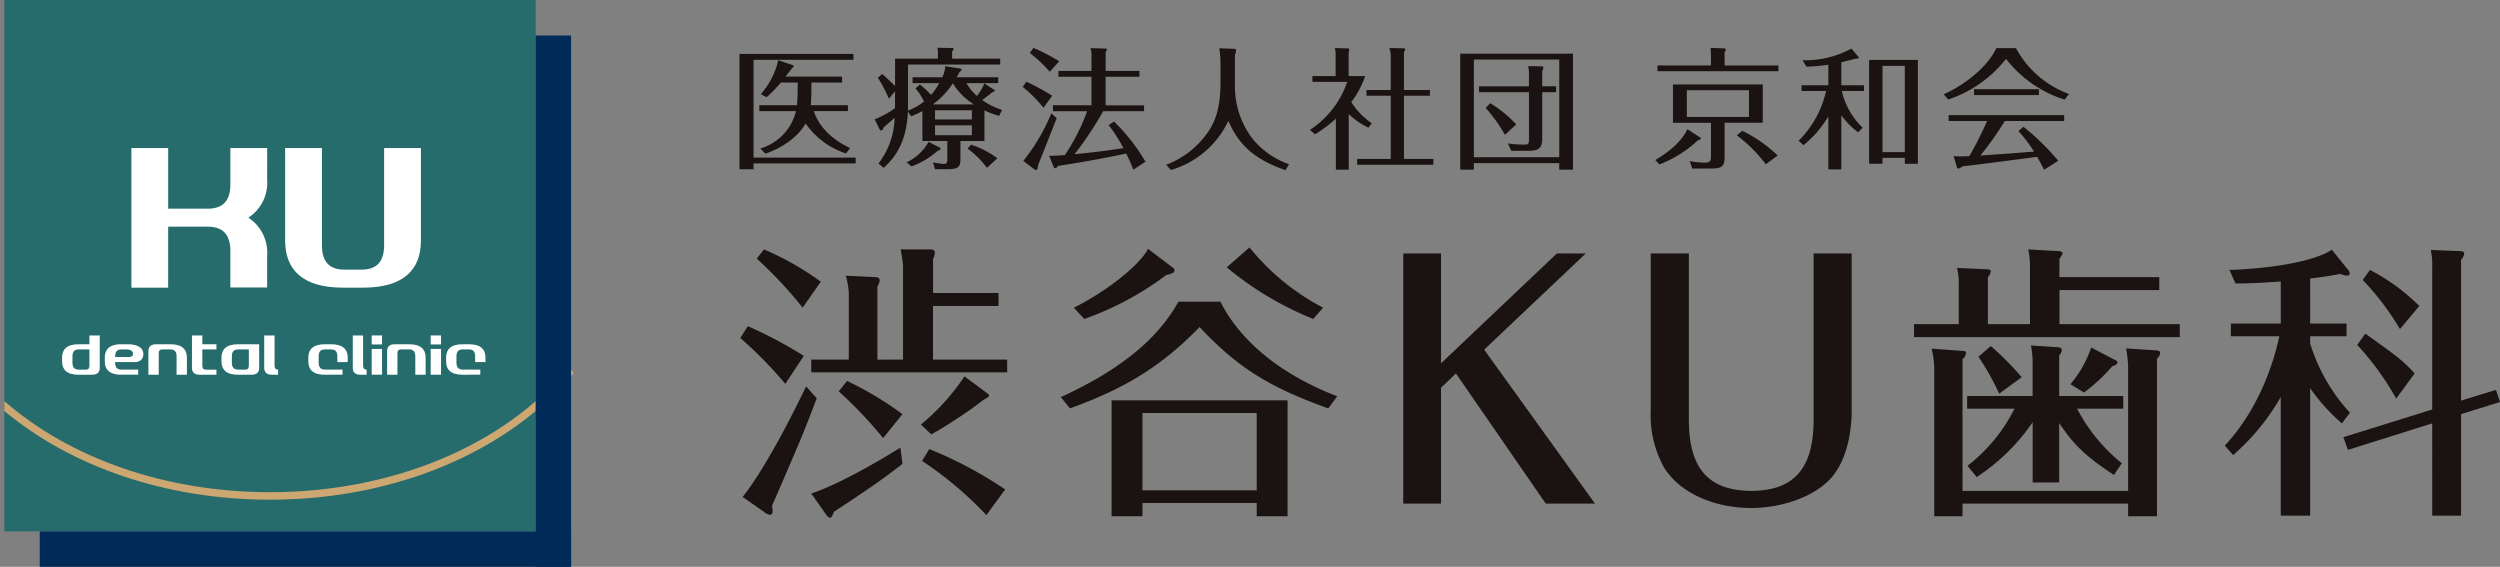
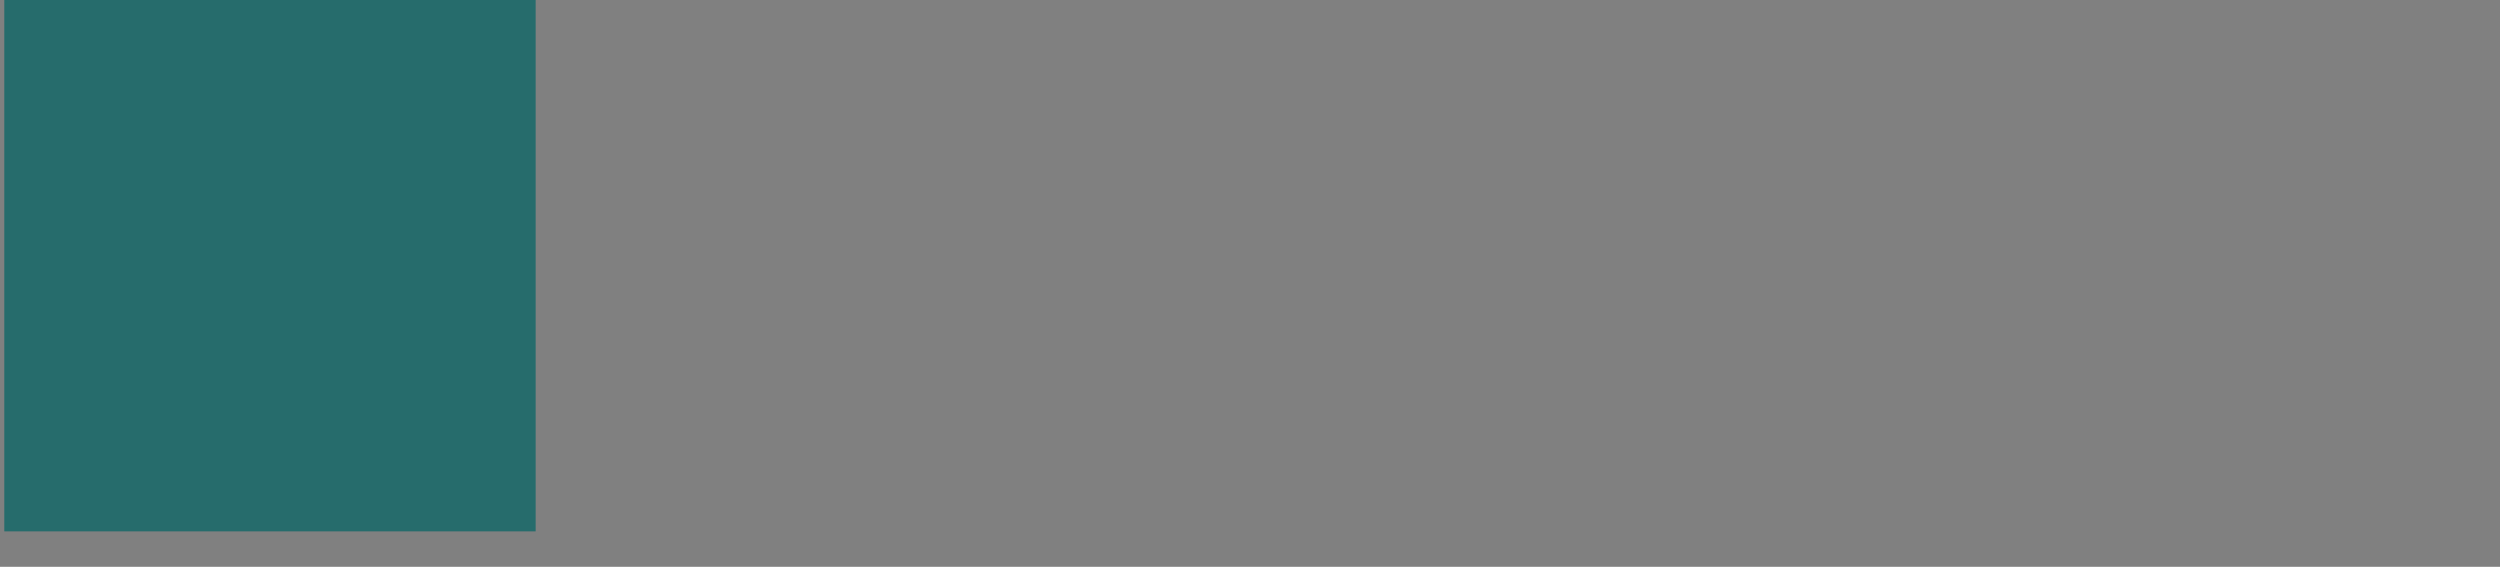
<svg xmlns="http://www.w3.org/2000/svg" width="330" height="74.817" viewBox="0 0 330 74.817">
  <rect x="0" y="0" width="330" height="74.817" fill="#808080" stroke="none" />
  <defs>
    <clipPath id="clip-path">
-       <rect id="Rectangle_1812" data-name="Rectangle 1812" width="330" height="74.816" fill="none" />
-     </clipPath>
+       </clipPath>
  </defs>
  <g id="Group_38" data-name="Group 38" transform="translate(0 0.001)">
    <rect id="Rectangle_1809" data-name="Rectangle 1809" width="70.14" height="70.14" transform="translate(0.566 -0.001)" fill="#266c6c" />
    <g id="Group_5" data-name="Group 5" transform="translate(0 0)">
      <g id="Group_4" data-name="Group 4" clip-path="url(#clip-path)">
        <path id="Path_3" data-name="Path 3" d="M39.221,28.2a5.473,5.473,0,0,1-2.48,4.99,5.512,5.512,0,0,1,2.48,5.014v4.2H34.364V37.6c0-2.11-.924-3.22-3.009-3.22h-5.2v8.049H21.3V24.006h4.857v8h5.2c2.084,0,3.009-1.109,3.009-3.219V24.006h4.857Z" transform="translate(-3.957 -4.46)" fill="#fff" />
        <path id="Path_4" data-name="Path 4" d="M46.226,36.227V24.006h4.857V36.833c0,2.11.924,3.219,2.984,3.219h2.216c2.086,0,3.009-1.109,3.009-3.219V24.006h4.857V36.227c0,3.825-2.3,6.2-7.6,6.2H53.828c-5.3,0-7.6-2.374-7.6-6.2" transform="translate(-8.588 -4.46)" fill="#fff" />
        <path id="Path_5" data-name="Path 5" d="M13.671,54.381h1.365v4.284c0,.511-.268.9-.988.9H12.2c-1.491,0-2.135-.669-2.135-1.747v-.526c0-1.068.644-1.745,2.135-1.745h1.471ZM13.194,58.9c.312,0,.477-.164.477-.526V56.224h-1.4c-.578,0-.837.3-.837.9v.869c0,.592.259.9.837.9Z" transform="translate(-1.87 -10.103)" fill="#fff" />
        <path id="Path_6" data-name="Path 6" d="M21.089,58.157H18.358v.1c0,.592.261.9.839.9h2.2v.669H19.131c-1.493,0-2.138-.669-2.138-1.747v-.526c0-1.068.645-1.745,2.138-1.745h.809c1.439,0,2.137.5,2.137,1.291a1,1,0,0,1-.988,1.053M19.2,56.49c-.578,0-.839.3-.839.9v.1h1.818c.357,0,.536-.172.536-.408,0-.35-.307-.585-.848-.585Z" transform="translate(-3.157 -10.369)" fill="#fff" />
        <path id="Path_7" data-name="Path 7" d="M29.143,59.83H27.777V57.388c0-.6-.261-.9-.849-.9H25.892c-.3,0-.47.155-.47.519V59.83H24.058V56.711c0-.512.268-.9.986-.9H27c1.493,0,2.138.677,2.138,1.745Z" transform="translate(-4.469 -10.369)" fill="#fff" />
        <path id="Path_8" data-name="Path 8" d="M34.352,56.224H32.49v2.145c0,.362.162.527.467.527h1.395v.669H32.11c-.721,0-.988-.389-.988-.9V54.381H32.49v1.166h1.862Z" transform="translate(-5.782 -10.103)" fill="#fff" />
        <path id="Path_9" data-name="Path 9" d="M38.048,55.813h2.834v3.118c0,.511-.265.9-.987.9H38.048c-1.491,0-2.141-.669-2.141-1.747v-.526c0-1.068.65-1.745,2.141-1.745m.994,3.348c.313,0,.475-.164.475-.526V56.49h-1.4c-.578,0-.839.3-.839.9v.869c0,.592.261.9.839.9Z" transform="translate(-6.671 -10.369)" fill="#fff" />
-         <path id="Path_10" data-name="Path 10" d="M44.2,58.369c0,.362.162.526.467.526v.669h-.846c-.719,0-.987-.388-.987-.9V54.382H44.2Z" transform="translate(-7.958 -10.103)" fill="#fff" />
        <path id="Path_11" data-name="Path 11" d="M52.123,59.83c-1.491,0-2.136-.669-2.136-1.747v-.526c0-1.068.645-1.745,2.136-1.745h.92c1.493,0,2.141.677,2.141,1.745v.6H53.815v-.77c0-.6-.258-.9-.844-.9h-.783c-.577,0-.838.3-.838.9v.869c0,.592.261.9.838.9H54.5v.669Z" transform="translate(-9.286 -10.369)" fill="#fff" />
        <path id="Path_12" data-name="Path 12" d="M58.554,58.369c0,.362.164.526.467.526v.669h-.844c-.721,0-.987-.388-.987-.9V54.382h1.363Z" transform="translate(-10.625 -10.103)" fill="#fff" />
        <path id="Path_13" data-name="Path 13" d="M60.261,54.381h1.365v1.188H60.261Zm0,1.781h1.365v3.4H60.261Z" transform="translate(-11.195 -10.103)" fill="#fff" />
        <path id="Path_14" data-name="Path 14" d="M67.844,59.83H66.479V57.388c0-.6-.261-.9-.848-.9H64.592c-.305,0-.471.155-.471.519V59.83H62.756V56.711c0-.512.269-.9.987-.9H65.7c1.5,0,2.141.677,2.141,1.745Z" transform="translate(-11.659 -10.369)" fill="#fff" />
-         <path id="Path_15" data-name="Path 15" d="M69.824,54.381h1.365v1.188H69.824Zm0,1.781h1.365v3.4H69.824Z" transform="translate(-12.972 -10.103)" fill="#fff" />
        <path id="Path_16" data-name="Path 16" d="M74.458,59.83c-1.491,0-2.136-.669-2.136-1.747v-.526c0-1.068.645-1.745,2.136-1.745h.923c1.493,0,2.138.677,2.138,1.745v.6H76.153v-.77c0-.6-.259-.9-.847-.9h-.779c-.581,0-.839.3-.839.9v.869c0,.592.259.9.839.9h2.307v.669Z" transform="translate(-13.436 -10.369)" fill="#fff" />
        <path id="Path_17" data-name="Path 17" d="M.566,64.908c-.19-.167-.379-.332-.566-.5" transform="translate(0 -11.965)" fill="#fff" />
        <path id="Path_18" data-name="Path 18" d="M.692,65.318C9.649,72.8,22.24,77.039,35.766,77.039,52.2,77.039,67.2,70.77,75.895,60.27l-.763-.631C66.62,69.915,51.9,76.05,35.766,76.05,22.15,76.05,9.507,71.69.694,64.022" transform="translate(-0.129 -11.08)" fill="#cda771" />
        <rect id="Rectangle_1810" data-name="Rectangle 1810" width="70.14" height="4.676" transform="translate(5.243 70.14)" fill="#002b59" />
        <rect id="Rectangle_1811" data-name="Rectangle 1811" width="4.677" height="70.14" transform="translate(70.706 4.676)" fill="#002b59" />
        <path id="Path_19" data-name="Path 19" d="M125.96,58.18a54.922,54.922,0,0,0-5.941-6.055l.99-1.561a56.917,56.917,0,0,1,7.388,3.923Zm4.151,1.9c-.533,1.37-1.637,4.341-2.742,6.854-1.028,2.437-2.894,6.739-3.161,7.311a7.24,7.24,0,0,1,.077.762c0,.19-.077.457-.381.457a1.791,1.791,0,0,1-.8-.419l-2.781-1.942c.115-.152,3.085-3.58,8.378-14.584Zm-1.866-11.958a54.772,54.772,0,0,0-6.055-6.474l.952-1.218a38.335,38.335,0,0,1,7.5,4.265ZM141.5,54.981V42.72c0-.457-.229-1.828-.305-2.285h3.885c.3,0,.609.038.609.419a1.849,1.849,0,0,1-.228.838v4.494H154.1V47.9h-8.644v7.082h9.786v1.676H129.387V54.981h4.951V46.147a12.061,12.061,0,0,0-.38-2.246l3.846.191c.266,0,.609.038.609.457a2.133,2.133,0,0,1-.3.8v9.634Zm-.077,13.747c-2.551,2.056-5.941,4.3-9.025,6.321-.191.419-.3.8-.533.8-.191,0-.343-.19-.5-.38l-1.98-2.818c3.085-.991,8.111-3.771,11.767-6.055Zm-2.551-3.39a55.961,55.961,0,0,0-5.864-6.169l1.1-1.371a44.127,44.127,0,0,1,7.311,4.38Zm13.708-5.94c.152.114.267.228.267.343,0,.151-.267.3-.648.5-.228.152-1.523,1.142-1.751,1.295-1.713,1.18-3.427,2.322-5.217,3.312l-1.371-1.295a29.328,29.328,0,0,0,5.75-6.359ZM152.5,75.507a48.107,48.107,0,0,0-8.492-7.159l.953-1.562a53.752,53.752,0,0,1,10.015,5.332Z" transform="translate(-22.297 -7.512)" fill="#1a1311" />
        <path id="Path_20" data-name="Path 20" d="M193.039,47.267c2.475,4.913,7.579,9.482,15.423,12.49l-1.181,1.6c-7.387-2.665-11.767-5.141-16.984-10.738-5.026,5.178-9.863,8.11-17.1,10.738l-1.218-1.485c10.548-4.836,13.861-9.71,15.536-12.6Zm-6.283-4.492a.456.456,0,0,1,.228.342c0,.344-.343.457-1.1.647a40.134,40.134,0,0,1-10.815,5.788L173.7,48.067c4.075-2.018,8.645-5.521,9.787-7.769Zm-4,31.072V75.6h-4.074V60.29h23.228V75.6h-4.074V73.847Zm15.079-11.881h-15.08V72.171h15.08ZM205.3,49.552a42.724,42.724,0,0,1-11.424-6.816l3.009-2.628a30.863,30.863,0,0,0,9.71,7.959Z" transform="translate(-31.95 -7.451)" fill="#1a1311" />
        <path id="Path_21" data-name="Path 21" d="M234.446,56.929l-1.969,1.885V74.106h-4.986V41.094h4.986v14.5l15.291-14.5h3.812L238.174,53.787,252.8,74.106H246.3Z" transform="translate(-42.263 -7.635)" fill="#1a1311" />
        <path id="Path_22" data-name="Path 22" d="M272.649,41.093V63c0,5.279,1.633,9.425,8.253,9.425,6.452,0,8.211-3.979,8.211-9.425V41.093h5.027V61.83c0,2.765-.629,6.871-3.058,9.259-2.346,2.3-6.41,3.6-10.223,3.6-4.357,0-9.048-1.634-11.4-5.2a14.119,14.119,0,0,1-1.843-7.667V41.093Z" transform="translate(-49.718 -7.634)" fill="#1a1311" />
        <path id="Path_23" data-name="Path 23" d="M342.671,44.091V45.8H329.5V50.3h15.879v1.714H310.3V50.3h5.9V45.081a8.077,8.077,0,0,0-.228-2.209l4.074.191c.191,0,.381.076.381.267a1.445,1.445,0,0,1-.381.761V50.3h5.56V42.91a11.229,11.229,0,0,0-.228-2.475l4.112.229c.153,0,.419.114.419.267a1.85,1.85,0,0,1-.419.722v2.438Zm-4.113,28.217V55.9a15.707,15.707,0,0,0-.266-2.4l4.036.267c.343.038.458.153.458.343a1.269,1.269,0,0,1-.419.762V75.659h-3.808V73.983H316.7v1.676h-3.732V56.429a11.914,11.914,0,0,0-.343-2.895l4.189.305c.229,0,.343.115.343.266a1.1,1.1,0,0,1-.457.8v17.4Zm-1.865-2.1c-3.96-2.588-5.445-4.188-7.235-6.854V71.2h-3.5V63.245a26.546,26.546,0,0,1-7.387,7.236l-1.218-1.486a21.821,21.821,0,0,0,6.207-7.539H317.31V59.779h8.644v-4.3a11.236,11.236,0,0,0-.228-2.361l3.579.229c.418.038.5.228.5.38a1.179,1.179,0,0,1-.343.686v5.369h8.453v1.676h-6.092a22.728,22.728,0,0,0,5.9,7.2ZM321.537,59.476a33.387,33.387,0,0,0-2.742-4.874l1.638-1.409a36.644,36.644,0,0,1,4.074,4.113Zm15.422-4.38a.282.282,0,0,1,.191.229c0,.265-.229.38-.686.533a22.6,22.6,0,0,1-3.732,3.465l-1.79-1.1a14.6,14.6,0,0,0,2.742-4.836Z" transform="translate(-57.647 -7.512)" fill="#1a1311" />
        <path id="Path_24" data-name="Path 24" d="M371.948,52.857A23.721,23.721,0,0,0,377.2,62l-1.066,1.409a25.528,25.528,0,0,1-4.189-4.645V75.591h-3.884V59.94a29.917,29.917,0,0,1-6.283,7.654l-1.1-1.256c5.408-5.789,6.931-13.252,7.2-14.432h-6.4V50.23h6.588V44.67c-2.818.229-4.8.267-5.979.267l-.8-1.79c2.324-.038,10.358-.571,13.519-2.665L376.9,43.07a1.006,1.006,0,0,1,.266.534c0,.19-.114.3-.38.3a2.318,2.318,0,0,1-.839-.229c-2.018.381-3.389.534-4,.609V50.23h4.8v1.676h-4.8Zm24.523,6.131.534,1.6-5.141,1.6v13.4h-3.808V63.406l-11.12,3.5-.609-1.676,11.729-3.655V42.8a8.866,8.866,0,0,0-.191-2.285l3.846.152c.266,0,.571.038.571.342a1.72,1.72,0,0,1-.418.838V60.4ZM383.3,60.131a36.645,36.645,0,0,0-5.141-7.083l1.067-1.485c3.922,2.78,5.064,3.618,6.511,5.255Zm.5-9.177a35.488,35.488,0,0,0-4.912-6.474l.952-1.333a26.486,26.486,0,0,1,6.511,4.761Z" transform="translate(-67.005 -7.521)" fill="#1a1311" />
        <path id="Path_25" data-name="Path 25" d="M135.22,22.43v.761H121.739v.778h-1.852V8.74h15.04v.778H121.739V22.43Zm-1.281-.554a10.365,10.365,0,0,1-5.33-3.963c-.173.328-1.419,2.613-5.3,4l-.675-.692a6.8,6.8,0,0,0,4.708-4.932H122.5v-.779h4.968c.086-.675.1-2.233.1-2.994h-2.216a18.551,18.551,0,0,1-1.887,1.938l-.762-.4a10.292,10.292,0,0,0,2.3-4.483l1.939.658a.13.13,0,0,1,.087.138c0,.087-.035.121-.208.26-.191.242-.727.952-.866,1.107h7.477v.779h-4.05c0,1.7-.051,2.682-.086,2.994h4.9v.779h-4.5c.208.657,1.107,3.167,4.794,4.88Z" transform="translate(-22.272 -1.624)" fill="#1a1311" />
        <path id="Path_26" data-name="Path 26" d="M157.556,13.279a.176.176,0,0,1,.085.138c0,.086-.085.121-.328.208-.537.449-1.229.952-1.315,1.02a9,9,0,0,0,2.63,1.3l-.4.778a10.839,10.839,0,0,1-1.938-.709v4.032h-3.167v2.371c0,.813-.086,1.351-1.558,1.351h-1.8l-.259-.9a8.968,8.968,0,0,0,1.418.208c.329,0,.467-.138.467-.589v-2.44h-3.288V16.1c-.658.345-1.16.553-1.488.691l-.432-.622c-.173,4.361-1.991,6.334-3.2,7.424l-.675-.571a10.325,10.325,0,0,0,2.128-6.04c-.225.225-1.263,1.089-1.453,1.28-.1.26-.191.4-.346.4-.086,0-.156-.086-.191-.156l-.64-1.316a12.951,12.951,0,0,0,2.682-1.47V13.487l-.813.987a16.393,16.393,0,0,0-1.454-2.77l.571-.5c.606.519,1.472,1.35,1.7,1.576v-3.6h5.66V8.4a3.288,3.288,0,0,0-.069-.658l1.939.034c.069,0,.19.017.19.121a.621.621,0,0,1-.19.346v.935h6.352v.779H146.2v5.313c0,.432,0,.537-.016.778a7.9,7.9,0,0,0,2.128-1.211,7.451,7.451,0,0,0-1.125-1.731l.589-.519a14.979,14.979,0,0,1,1.471,1.368,8.089,8.089,0,0,0,1.073-1.541h-3.513v-.778h3.911a3.615,3.615,0,0,0,.4-1.453l1.937.294c.122.017.208.052.208.138,0,.121-.1.208-.26.346-.156.277-.19.363-.381.675h5.486v.778h-4.188a6.394,6.394,0,0,0,1.384,1.68,6.177,6.177,0,0,0,.969-1.645Zm-7.218,7.615c.069.034.156.069.156.156,0,.173-.243.259-.381.294a10.692,10.692,0,0,1-3.461,2.059l-.623-.537a6.61,6.61,0,0,0,2.89-2.7Zm4.552-5.676a8.576,8.576,0,0,1-2.769-2.787,10.478,10.478,0,0,1-2.648,2.787Zm-.26.778h-4.863v1.212h4.863Zm-4.863,3.288h4.863v-1.3h-4.863Zm4.76,1.247A12.54,12.54,0,0,1,158,22.33l-1.384,1.264a11.481,11.481,0,0,0-2.561-2.544Z" transform="translate(-26.344 -1.438)" fill="#1a1311" />
        <path id="Path_27" data-name="Path 27" d="M168.542,15.671a17.089,17.089,0,0,0-2.734-2.752l.467-.693a27.228,27.228,0,0,1,3.41,1.853Zm1.748,1.366c-.381.953-2.285,5.782-2.354,5.937a3,3,0,0,0-.173.674c0,.054-.052.226-.191.226a.336.336,0,0,1-.259-.1l-1.437-1.092a25.444,25.444,0,0,0,3.7-6.282Zm-.917-6.125a18.582,18.582,0,0,0-2.632-2.476l.468-.674a25.554,25.554,0,0,1,3.409,1.765Zm11.837-.105v.762h-4.464v3.772h5.07v.778h-5.4a44.132,44.132,0,0,1-3.772,5.677c3.012-.294,4.344-.484,6.455-.8a21.015,21.015,0,0,0-1.955-3.047l.709-.467a25.274,25.274,0,0,1,4.154,5.3L180.4,23.84c-.208-.537-.449-1.142-.934-2.128-2.666.553-5.071,1.02-9,1.627-.191.224-.243.309-.346.309a.354.354,0,0,1-.243-.19l-.589-1.453c.745,0,1.073-.019,2.077-.088a26.769,26.769,0,0,0,2.943-5.8h-4.517v-.778h5.088V11.569h-4.362v-.762h4.362v-1.8a3.091,3.091,0,0,0-.138-1.212l1.973.052c.035,0,.191.017.191.122a1.2,1.2,0,0,1-.156.379v2.457Z" transform="translate(-30.803 -1.442)" fill="#1a1311" />
        <path id="Path_28" data-name="Path 28" d="M198.032,7.9c.086,0,.259,0,.259.225a2.338,2.338,0,0,1-.155.589v4.379a11.394,11.394,0,0,0,2.3,6.646,10.808,10.808,0,0,0,4.845,3.392l-.467.778c-4.725-1.592-6.421-3.946-7.546-6.507a12.149,12.149,0,0,1-7.58,6.49l-.623-.692a11.651,11.651,0,0,0,4.517-3.064c1.61-1.8,2.648-3.635,2.648-7.84V9.85a13.63,13.63,0,0,0-.156-2.024Z" transform="translate(-35.124 -1.454)" fill="#1a1311" />
        <path id="Path_29" data-name="Path 29" d="M220.086,18.306a10.354,10.354,0,0,1-2.6-1.8v7.339h-1.7V17.112a18.4,18.4,0,0,1-2.735,2.06l-.691-.572a12.422,12.422,0,0,0,4.932-6.351h-4.6v-.762h3.064V8.839a3.64,3.64,0,0,0-.1-1.056l1.713.053a.175.175,0,0,1,.191.173.651.651,0,0,1-.087.294v3.184h2.181a11.946,11.946,0,0,1-1.834,3.427,9.708,9.708,0,0,0,2.7,2.8Zm8.117-4.985v.762h-3.426v8.342h3.876v.761H218.6v-.761h4.431V14.083h-3.2v-.762h3.2V8.943a3.27,3.27,0,0,0-.191-1.16l1.817.035c.07,0,.277,0,.277.156,0,.1-.035.138-.156.328v5.019Z" transform="translate(-39.453 -1.446)" fill="#1a1311" />
-         <path id="Path_30" data-name="Path 30" d="M238.531,23.149v.865h-1.8V8.7h14.884V24.013H249.8v-.865ZM249.8,9.476H238.531V22.369H249.8Zm-4,2.024a5.03,5.03,0,0,0-.1-1.159l1.8.034c.069,0,.208.018.208.156a1.4,1.4,0,0,1-.156.467v2.008h1.834v.778h-1.834v6.144c0,1.246-.5,1.593-1.765,1.593h-2.319l-.45-.97a17.938,17.938,0,0,0,2.146.156c.64,0,.64-.139.64-.918V13.785h-6.594v-.778H245.8Zm-3.167,7.909a20.413,20.413,0,0,0-2.544-3.548l.6-.623a15.594,15.594,0,0,1,3.427,2.8Z" transform="translate(-43.979 -1.616)" fill="#1a1311" />
-         <path id="Path_31" data-name="Path 31" d="M268.344,22.559c3.289-1.887,4.136-3.807,4.24-4.067l1.627,1.056c.052.034.156.1.156.19,0,.121-.243.173-.4.225a15.56,15.56,0,0,1-5.07,3.184ZM275.7,8.921c0-.624-.035-.936-.052-1.159l1.852.069c.069.016.156.051.156.155a.641.641,0,0,1-.156.33v1.765h7.1v.761H268.638v-.761H275.7Zm1.8,13.256c0,1.385-.553,1.506-1.869,1.506h-2.406L272.9,22.7a9.488,9.488,0,0,0,1.9.208c.813,0,.9-.208.9-.831v-4.43h-5.019V12.59h11.855v5.054H277.5Zm-4.984-5.3h8.2v-3.53h-8.2Zm10.419,6.248a19.556,19.556,0,0,0-3.824-3.824l.726-.589a18.536,18.536,0,0,1,4.673,3.254Z" transform="translate(-49.852 -1.442)" fill="#1a1311" />
-         <path id="Path_32" data-name="Path 32" d="M299.439,18.927a10.45,10.45,0,0,1-2.216-2.25v7.147h-1.713V16.832a14.57,14.57,0,0,1-3.272,3.79l-.657-.572a13.473,13.473,0,0,0,3.635-6.576H291.98v-.76h3.53V10a21.6,21.6,0,0,1-2.891.259l-.519-.848a12.692,12.692,0,0,0,6.456-1.541l.883,1.039a.655.655,0,0,1,.1.173c0,.1-.156.1-.484.138-.035,0-1.54.4-1.834.467v3.029h2.994v.76h-2.925a9.719,9.719,0,0,0,2.751,4.846Zm7.892-9.553V23.08H305.6V22.3h-2.943v.778h-1.765V9.373Zm-1.731.778h-2.942V21.539H305.6Z" transform="translate(-54.169 -1.462)" fill="#1a1311" />
+         <path id="Path_31" data-name="Path 31" d="M268.344,22.559c3.289-1.887,4.136-3.807,4.24-4.067l1.627,1.056c.052.034.156.1.156.19,0,.121-.243.173-.4.225a15.56,15.56,0,0,1-5.07,3.184ZM275.7,8.921c0-.624-.035-.936-.052-1.159l1.852.069c.069.016.156.051.156.155a.641.641,0,0,1-.156.33v1.765h7.1v.761H268.638v-.761H275.7Zm1.8,13.256c0,1.385-.553,1.506-1.869,1.506h-2.406L272.9,22.7a9.488,9.488,0,0,0,1.9.208c.813,0,.9-.208.9-.831v-4.43h-5.019V12.59h11.855v5.054H277.5Zm-4.984-5.3h8.2v-3.53h-8.2Zm10.419,6.248a19.556,19.556,0,0,0-3.824-3.824a18.536,18.536,0,0,1,4.673,3.254Z" transform="translate(-49.852 -1.442)" fill="#1a1311" />
        <path id="Path_33" data-name="Path 33" d="M324.652,7.8a13.015,13.015,0,0,0,6.993,6.057l-.554.744a15.719,15.719,0,0,1-7.753-5.382,16.259,16.259,0,0,1-7.633,5.365l-.589-.692c2.562-1.142,5.694-3.444,6.94-6.092Zm.987,10.384a31.77,31.77,0,0,1,4.587,4.483l-1.852,1.194c-.485-.917-.554-1.038-.918-1.713-3.548.467-6.317.831-9.864,1.264a1.464,1.464,0,0,1-.571.294c-.1,0-.156-.1-.208-.312l-.4-1.35a7.477,7.477,0,0,0,1,.052c.381,0,.813-.034,1.09-.052a48.587,48.587,0,0,0,2.337-4.621h-5.071v-.779h15.247v.779h-7.84a42.13,42.13,0,0,1-3.219,4.552c3.877-.259,4.293-.294,7.078-.519a18.777,18.777,0,0,0-2.059-2.7ZM327.681,14h-8.566v-.778h8.566Z" transform="translate(-58.541 -1.45)" fill="#1a1311" />
      </g>
    </g>
  </g>
</svg>